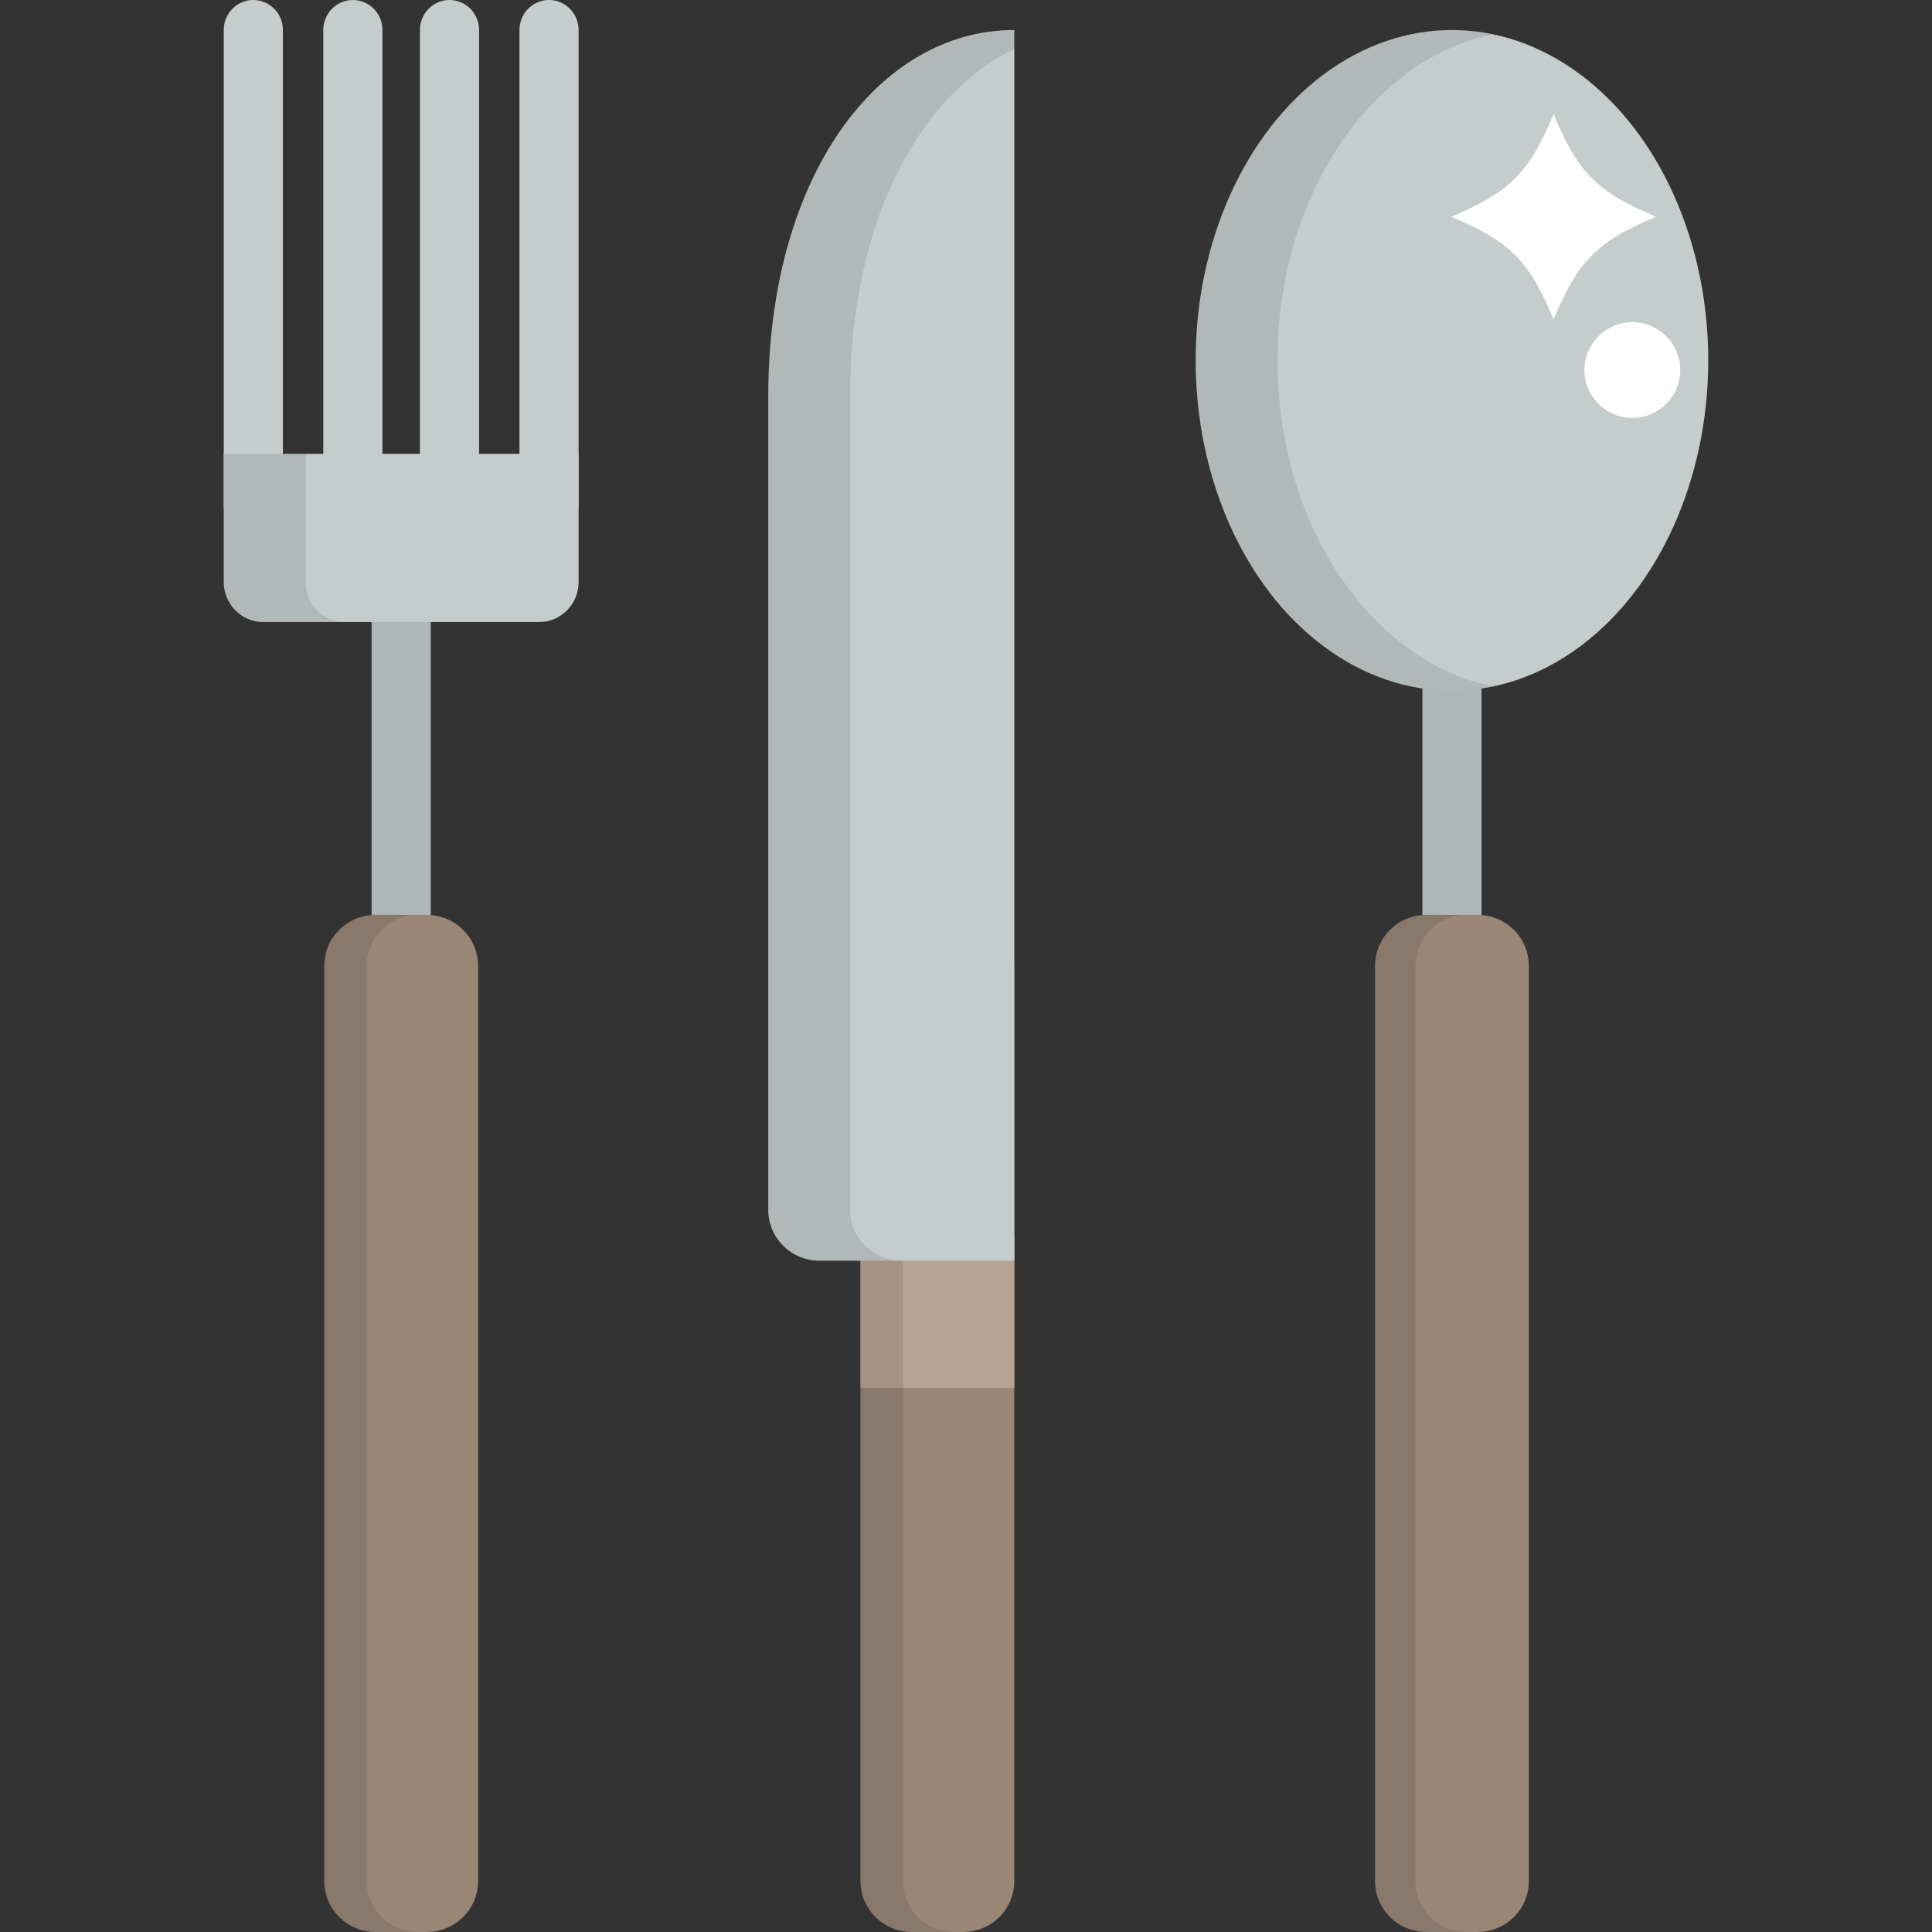
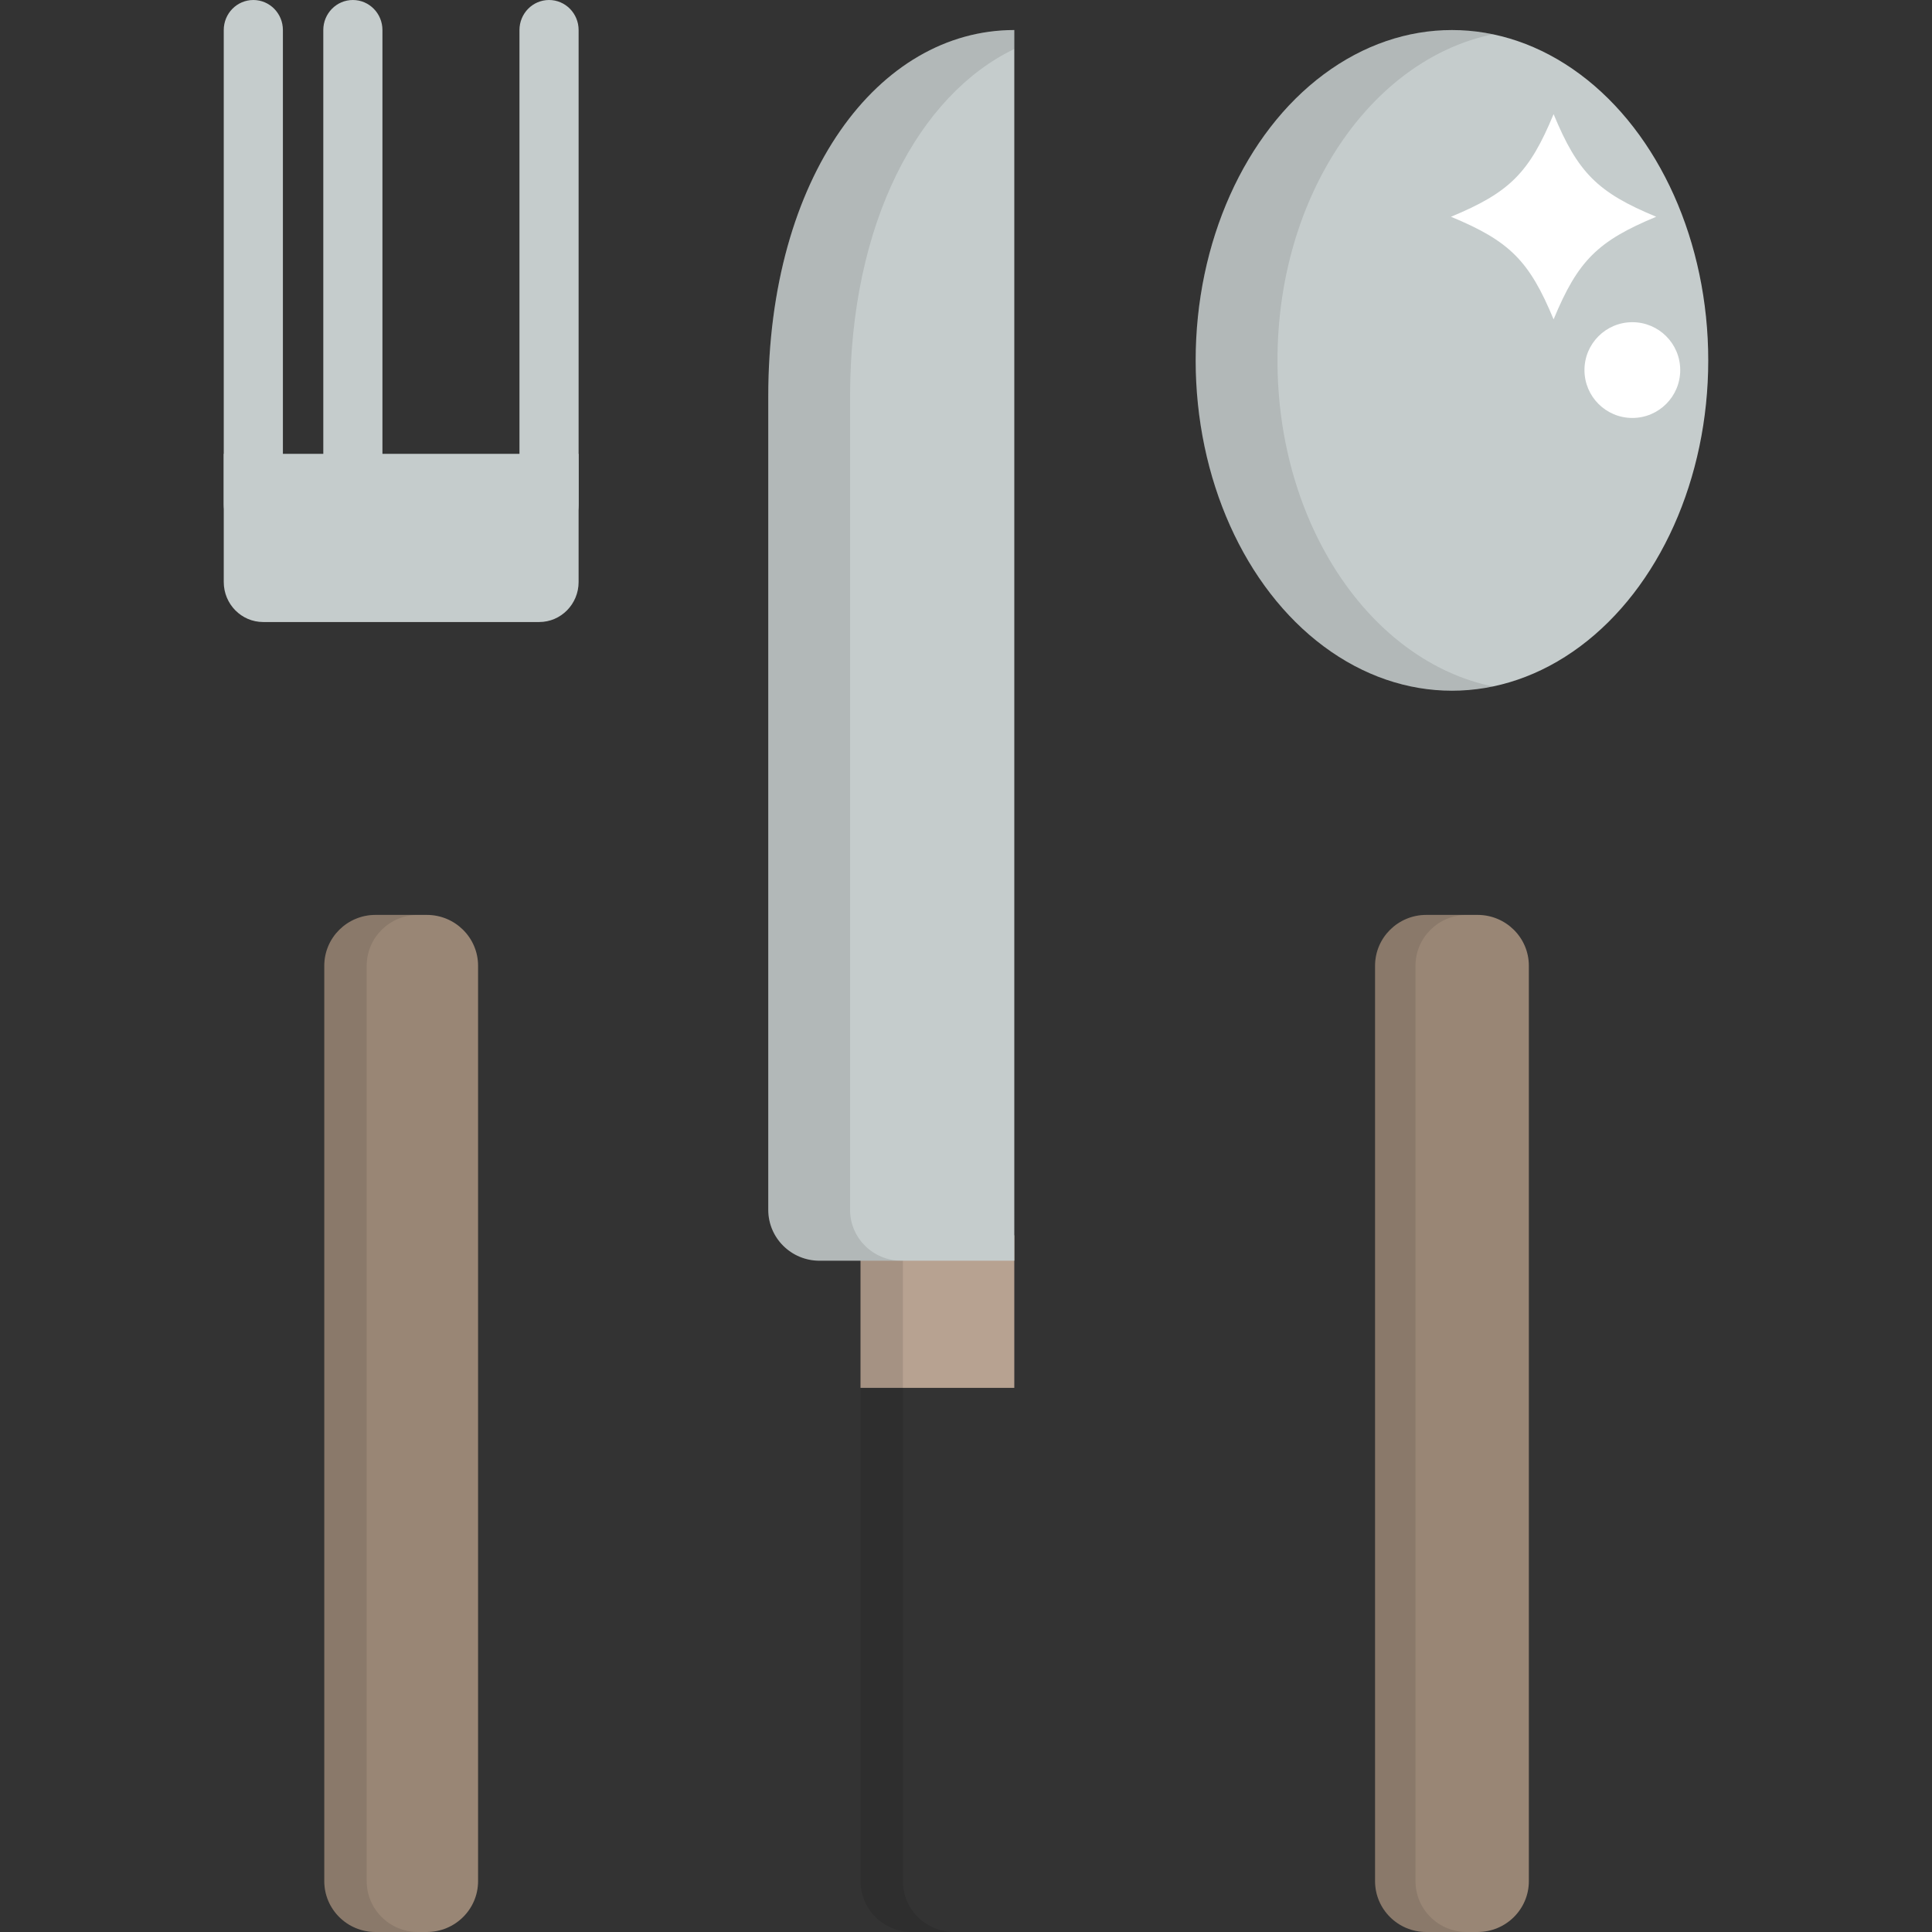
<svg xmlns="http://www.w3.org/2000/svg" version="1.1" id="Layer_1" viewBox="0 0 512 512" xml:space="preserve">
  <rect x="0" y="0" width="512" height="512" fill="#333333" stroke="none" />
  <g>
-     <path style="fill:#AEB7B7;" d="M384.785,253.706c-4.329,0-7.837-3.563-7.837-7.959V127.773c0-4.396,3.508-7.959,7.837-7.959   c4.329,0,7.837,3.563,7.837,7.959v117.974C392.622,250.143,389.114,253.706,384.785,253.706z" />
-     <path style="fill:#AEB7B7;" d="M106.318,264.754c-4.329,0-7.837-3.563-7.837-7.959V138.822c0-4.395,3.508-7.959,7.837-7.959   s7.837,3.563,7.837,7.959v117.974C114.155,261.191,110.647,264.754,106.318,264.754z" />
-   </g>
-   <path style="fill:#998675;" d="M268.802,498.523c0,7.443-6.082,13.477-13.584,13.477h-13.585c-7.502,0-13.585-6.034-13.585-13.477  V255.936c0-7.444,6.082-13.477,13.585-13.477h13.585c7.501,0,13.584,6.033,13.584,13.477V498.523z" />
+     </g>
  <rect x="228.049" y="327.367" style="fill:#B7A291;" width="40.751" height="40.43" />
  <path style="fill:#998675;" d="M126.694,498.523c0,7.443-6.083,13.477-13.586,13.477H99.525c-7.502,0-13.584-6.034-13.584-13.477  V255.936c0-7.444,6.081-13.477,13.584-13.477h13.584c7.502,0,13.586,6.033,13.586,13.477V498.523z" />
  <path style="fill:#C5CCCC;" d="M59.297,120.276v33.957c0,5.861,4.679,10.611,10.449,10.611h73.143  c5.771,0,10.449-4.75,10.449-10.611v-33.957H59.297z" />
  <path style="fill:#998675;" d="M405.162,498.523c0,7.443-6.083,13.477-13.586,13.477h-13.584c-7.502,0-13.584-6.034-13.584-13.477  V255.936c0-7.444,6.081-13.477,13.584-13.477h13.584c7.502,0,13.586,6.033,13.586,13.477V498.523z" />
  <path style="opacity:0.1;enable-background:new    ;" d="M239.282,498.523V255.936c0-7.444,6.082-13.477,13.585-13.477h-11.234  c-7.502,0-13.585,6.033-13.585,13.477v242.587c0,7.443,6.082,13.477,13.585,13.477h11.234  C245.364,512,239.282,505.966,239.282,498.523z" />
  <path style="opacity:0.1;enable-background:new    ;" d="M97.176,498.523V255.936c0-7.444,6.081-13.477,13.584-13.477H99.525  c-7.502,0-13.584,6.033-13.584,13.477v242.587c0,7.443,6.081,13.477,13.584,13.477h11.235  C103.257,512,97.176,505.966,97.176,498.523z" />
  <path style="opacity:0.1;enable-background:new    ;" d="M375.119,498.523V255.936c0-7.444,6.081-13.477,13.584-13.477h-10.71  c-7.502,0-13.584,6.033-13.584,13.477v242.587c0,7.443,6.081,13.477,13.584,13.477h10.71C381.2,512,375.119,505.966,375.119,498.523  z" />
  <g>
    <path style="fill:#C5CCCC;" d="M93.513,138.478c-4.329,0-7.837-3.563-7.837-7.958V7.959C85.676,3.563,89.184,0,93.513,0   s7.837,3.563,7.837,7.959V130.52C101.349,134.915,97.842,138.478,93.513,138.478z" />
-     <path style="fill:#C5CCCC;" d="M119.123,138.478c-4.329,0-7.837-3.563-7.837-7.958V7.959c0-4.396,3.508-7.959,7.837-7.959   s7.837,3.563,7.837,7.959V130.52C126.96,134.915,123.451,138.478,119.123,138.478z" />
    <path style="fill:#C5CCCC;" d="M67.134,141.662c-4.329,0-7.837-3.563-7.837-7.959V7.959C59.297,3.563,62.805,0,67.134,0   s7.837,3.563,7.837,7.959v125.745C74.971,138.099,71.463,141.662,67.134,141.662z" />
    <path style="fill:#C5CCCC;" d="M145.502,141.662c-4.329,0-7.837-3.563-7.837-7.959V7.959c0-4.396,3.508-7.959,7.837-7.959   c4.329,0,7.837,3.563,7.837,7.959v125.745C153.338,138.099,149.831,141.662,145.502,141.662z" />
    <ellipse style="fill:#C5CCCC;" cx="384.784" cy="95.504" rx="67.918" ry="87.542" />
    <path style="fill:#C5CCCC;" d="M203.598,105.053v215.573c0,7.444,6.081,13.477,13.584,13.477h51.62V7.959   C232.789,7.959,203.598,46.69,203.598,105.053z" />
  </g>
  <path style="opacity:0.1;enable-background:new    ;" d="M338.547,95.503c0-43.592,24.722-79.729,57.078-86.421  c-3.531-0.73-7.149-1.123-10.84-1.123c-37.51,0-67.918,39.195-67.918,87.544c0,48.35,30.409,87.544,67.918,87.544  c3.691,0,7.309-0.393,10.84-1.123C363.27,175.231,338.547,139.095,338.547,95.503z" />
  <path style="opacity:0.1;enable-background:new    ;" d="M225.278,320.626V105.053c0-46.041,18.174-79.847,43.523-92.076V7.959  c-36.012,0-65.204,38.731-65.204,97.094v215.573c0,7.444,6.081,13.477,13.584,13.477h21.681  C231.36,334.103,225.278,328.07,225.278,320.626z" />
-   <path style="opacity:0.1;enable-background:new    ;" d="M80.978,154.233v-33.957H59.297v33.957c0,5.861,4.679,10.611,10.449,10.611  h21.681C85.657,164.844,80.978,160.094,80.978,154.233z" />
  <g>
    <path style="fill:#FFFFFF;" d="M438.911,57.443c-15.539-6.437-20.757-11.654-27.193-27.193   c-6.437,15.54-11.655,20.757-27.193,27.193c15.539,6.437,20.757,11.655,27.193,27.193C418.153,69.097,423.372,63.88,438.911,57.443   z" />
    <circle style="fill:#FFFFFF;" cx="432.588" cy="98.074" r="12.689" />
  </g>
</svg>